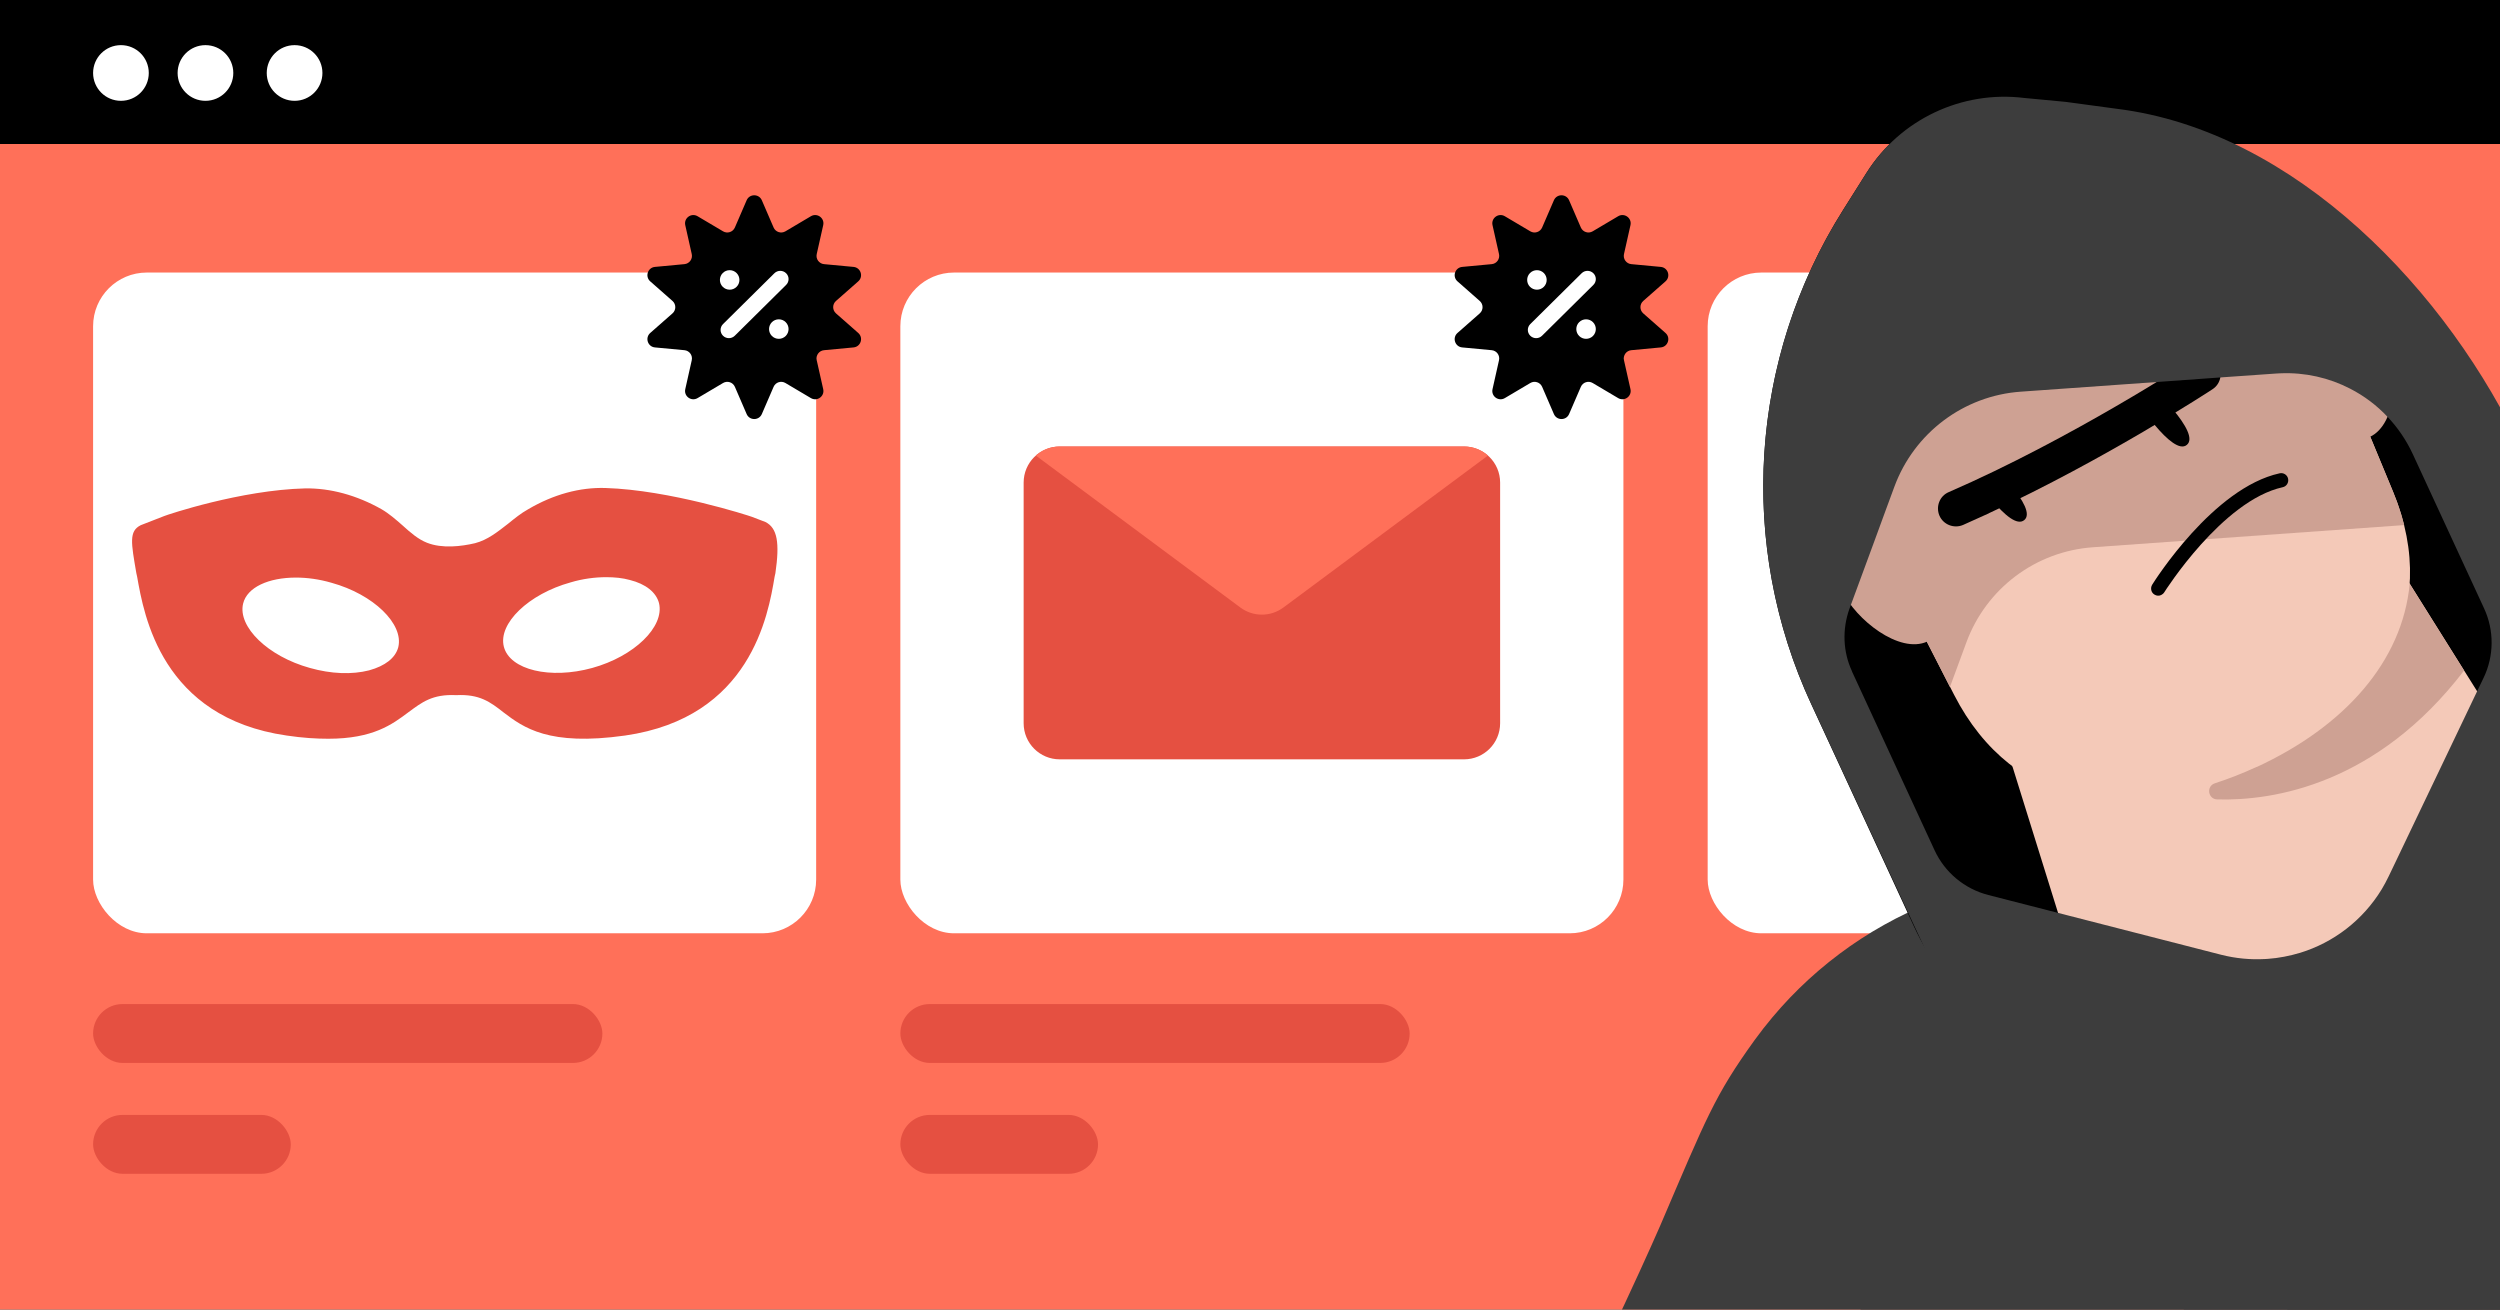
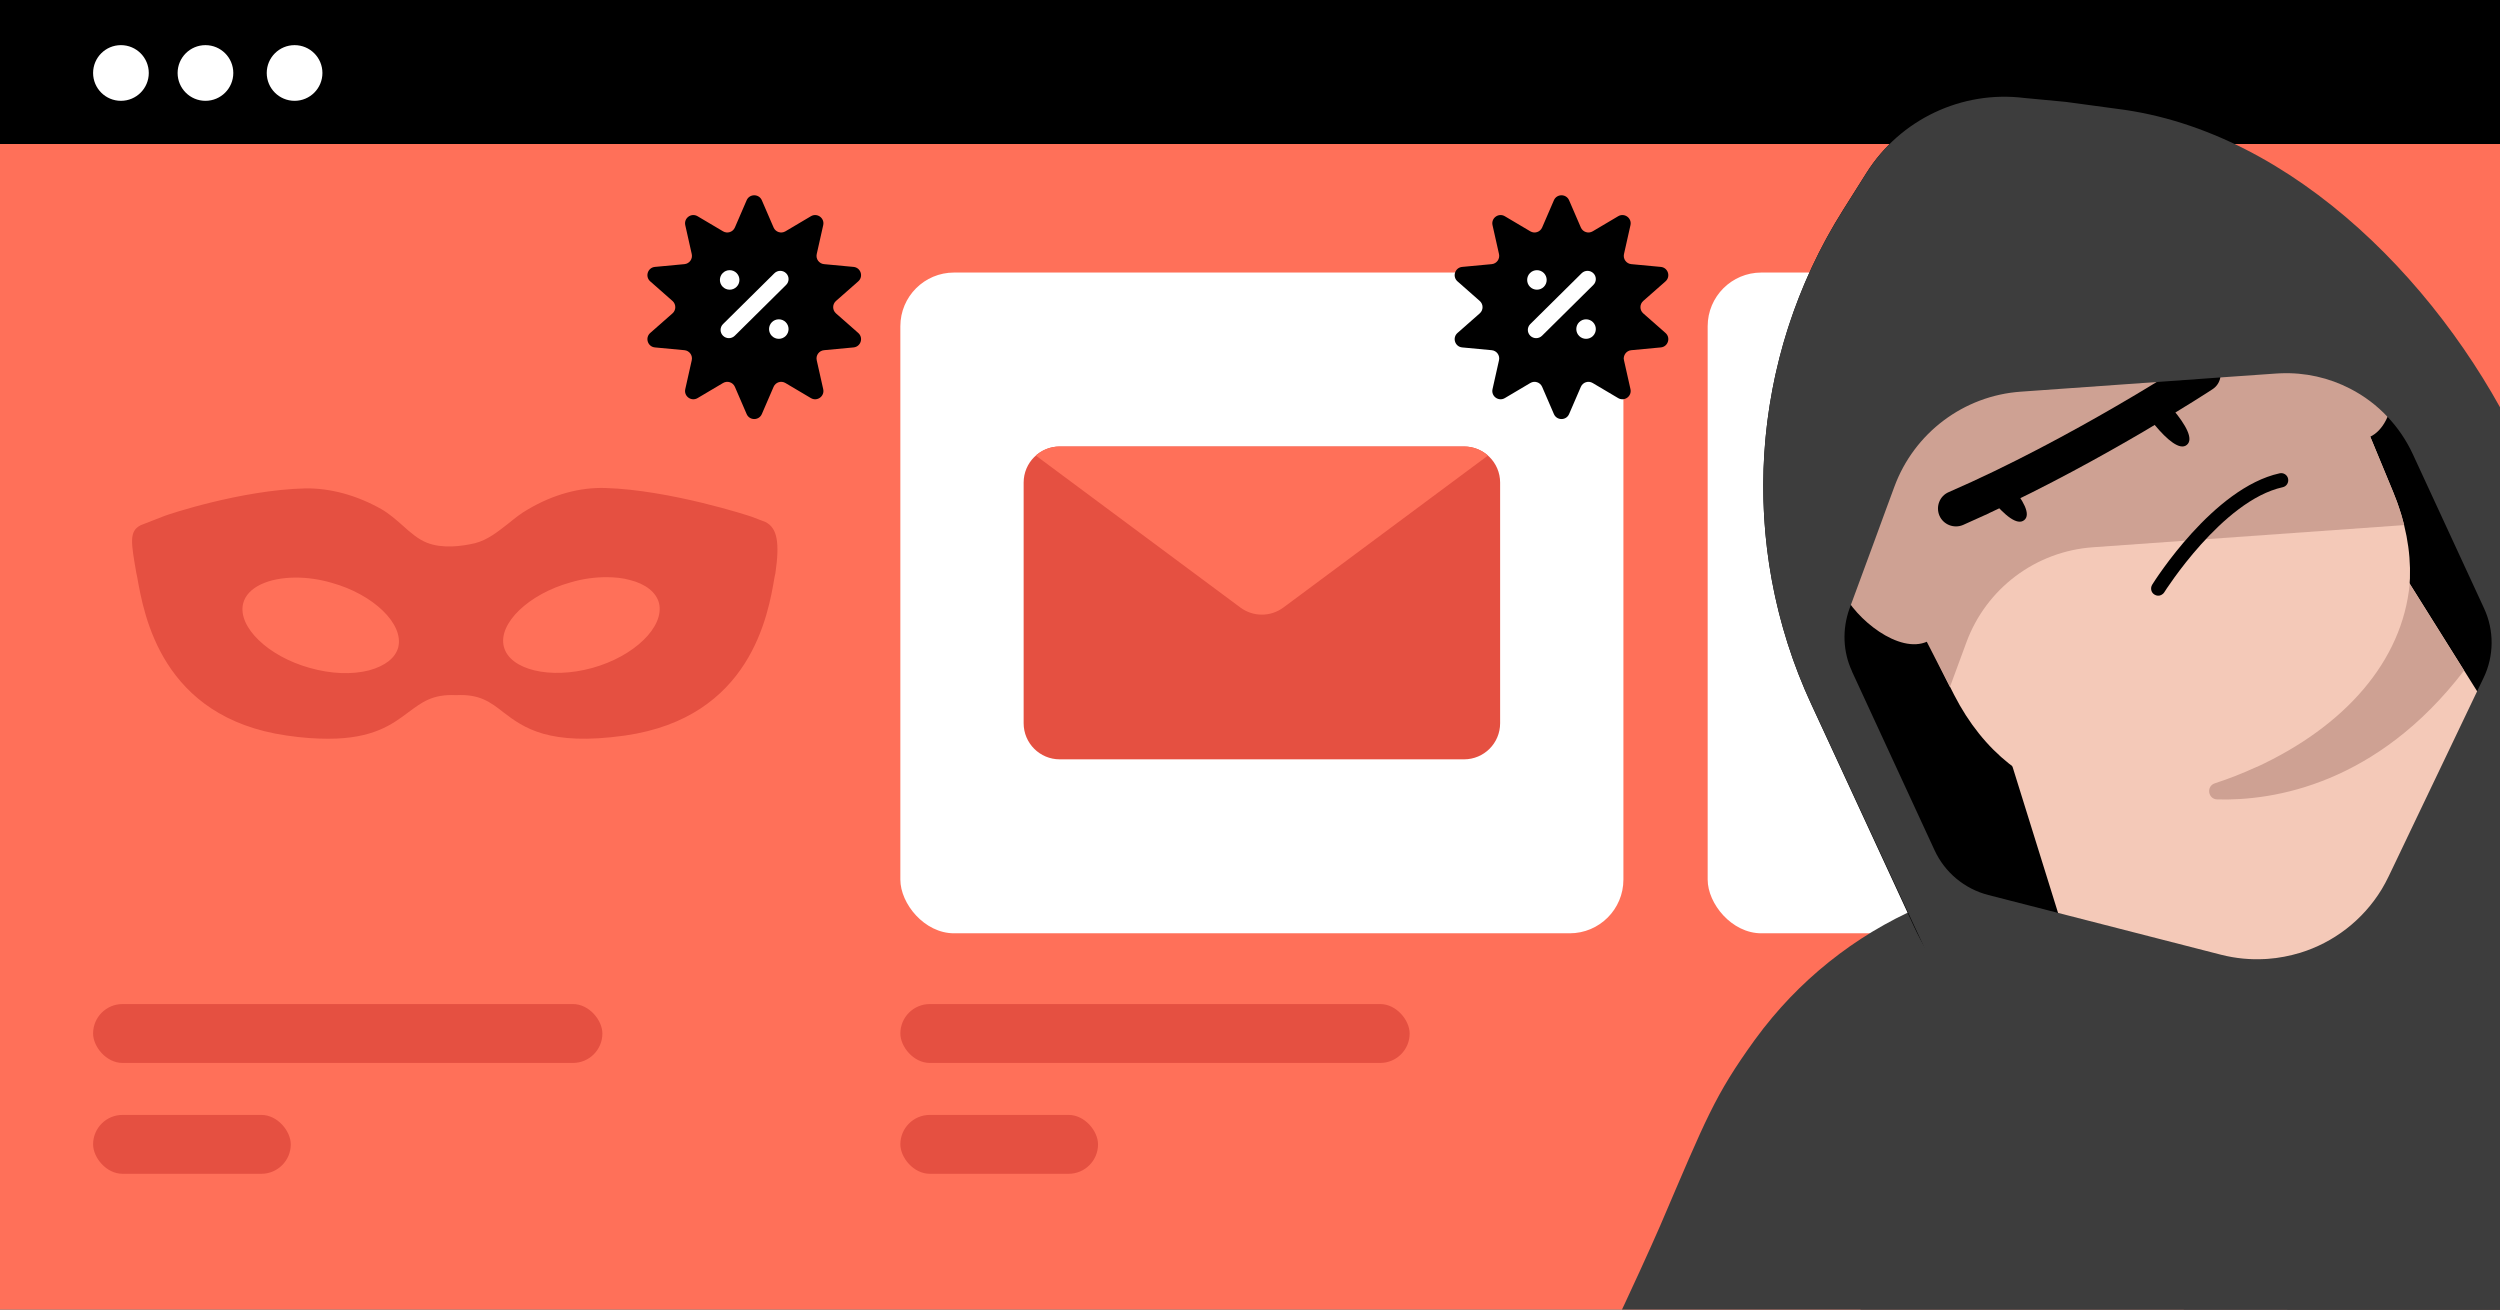
<svg xmlns="http://www.w3.org/2000/svg" fill="none" height="495" viewBox="0 0 945 495" width="945">
  <rect x="0" y="0" width="945" height="495" fill="#333333" stroke="none" />
  <clipPath id="clip0_12769_319">
    <path d="M0 0H945V495H0Z" />
  </clipPath>
  <g clip-path="url(#clip0_12769_319)">
    <path d="M0 0H945V495H0Z" fill="#ff7059" />
    <rect fill="#000000" height="54.98" rx="27.49" width="1123.43" x="-55.388" y="-.551" />
    <circle cx="45.714" cy="27.586" fill="#ffffff" r="10.525" />
    <circle cx="77.663" cy="27.586" fill="#ffffff" r="10.525" />
    <circle cx="111.352" cy="27.586" fill="#ffffff" r="10.525" />
    <rect fill="#ffffff" height="249.764" rx="20.297" width="273.316" x="645.498" y="103.022" />
    <path d="M928.298 829.343 1152.33 764.573C1177.56 757.277 1191.17 729.974 1181.81 705.429L1066.53 403.65 823.602 358.878 827.055 608.247 928.298 829.343Z" fill="#3d3d3d" />
    <path d="M801.602 865.973 1025.63 801.203 993.27 560.191 863.091 347.461 681.563 514.95 738.776 800.112 745.108 831.686C750.286 857.442 776.366 873.27 801.602 865.973Z" fill="#3d3d3d" />
    <path d="M1239.32 757.538 992.035 829.033 810.514 353.059 920.482 290.595C985.855 253.485 1068.92 269.523 1114.84 329.025 1115.14 329.405 1115.44 329.814 1115.74 330.195L1301.94 567.964C1302.29 568.422 1302.65 568.909 1302.99 569.338 1353.59 636.747 1320.24 734.112 1239.28 757.518L1239.32 757.538Z" fill="#3d3d3d" />
    <path d="M674.848 817.993 1019.62 718.314 905.771 324.544 779.436 330.399C772.499 330.696 765.732 331.471 759.077 332.743 757.802 332.956 756.536 333.198 755.335 333.452 746.722 335.258 738.373 337.765 730.375 340.948 705.2 350.93 683.277 367.43 666.843 388.402 666.773 388.484 666.732 388.558 666.634 388.649 665.458 390.17 664.311 391.682 663.2 393.215 648.078 414.212 644.959 422.648 627.538 463.347 627.312 463.875 607.884 508.577 580.776 560.304L564.932 594.524V594.524C555.891 610.247 557.2 625.147 558.334 643.248 567.173 784.292 602.448 783.449 646.71 850.269 816.513 934.038 856.518 743.612 937.474 720.206L674.848 817.993Z" fill="#3d3d3d" />
    <path d="M937.97 151.669 975.784 233.556C997.716 281.037 977.021 337.361 929.541 359.292L849.222 396.404C801.741 418.335 745.418 397.64 723.458 350.168L684.599 266.066C656.74 205.819 661.304 135.514 696.712 79.349L705.533 65.363C718.3 45.14 741.532 34.135 765.25 37.066L784.136 39.405C851.398 47.739 909.529 90.161 937.942 151.677L937.97 151.669Z" fill="#000000" />
    <path d="M969.607 314.396 893.749 380.267 791.919 389.945 740.31 224.229 874.3 162.309 969.635 314.388 969.607 314.396Z" fill="#f4c9b8" />
-     <path d="M852.881 291.899C806.556 313.31 761.014 306.371 738.64 262.624L703.162 193.33C678.666 145.472 698.915 86.853 747.685 64.332 796.447 41.782 854.216 64.358 874.813 113.995L904.592 185.931C923.396 231.301 899.187 270.525 852.881 291.899Z" fill="#f4c9b8" />
+     <path d="M852.881 291.899C806.556 313.31 761.014 306.371 738.64 262.624C678.666 145.472 698.915 86.853 747.685 64.332 796.447 41.782 854.216 64.358 874.813 113.995L904.592 185.931C923.396 231.301 899.187 270.525 852.881 291.899Z" fill="#f4c9b8" />
    <path d="M873.219 110.417C873.776 111.592 874.276 112.783 874.813 113.995L876.569 118.242 904.583 185.903C906.376 190.17 907.738 194.344 908.78 198.486L791.131 206.864C769.481 208.4 750.794 222.442 743.293 242.82L737.076 259.689 703.141 193.367C702.431 191.988 701.742 190.571 701.098 189.204 679.82 142.156 700.327 86.259 747.664 64.369 795.03 42.471 851.396 63.309 873.199 110.454L873.227 110.445 873.219 110.417Z" fill="#cea193" />
    <path d="M734.88 205.663C729.979 195.054 717.392 190.428 706.755 195.336 696.146 200.237 691.511 212.795 696.42 223.433 701.32 234.042 717.949 247.382 728.558 242.481 739.195 237.572 739.772 216.244 734.872 205.635L734.88 205.663Z" fill="#cea193" />
    <path d="M902.057 128.368C897.156 117.759 884.57 113.132 873.932 118.041 863.323 122.942 858.688 135.5 863.597 146.138 868.498 156.747 885.126 170.087 895.735 165.186 906.344 160.285 906.949 138.949 902.049 128.34L902.057 128.368Z" fill="#cea193" />
    <g fill="#000000">
      <path d="M816.95 224.911C816.131 225.303 815.187 225.265 814.386 224.751 813.113 224.001 812.746 222.304 813.525 221.022 814.435 219.548 836.628 184.418 861.697 178.911 863.156 178.582 864.602 179.5 864.902 180.967 865.202 182.434 864.312 183.872 862.845 184.172 840.005 189.222 818.298 223.558 818.086 223.899 817.784 224.359 817.384 224.693 816.921 224.919L816.95 224.911Z" />
      <path d="M821.375 154.771C826.224 160.578 829.283 166.002 826.617 168.171 824.044 170.344 819.226 166.362 814.406 160.546 809.558 154.738 816.555 148.955 821.347 154.779L821.375 154.771V154.771Z" />
      <path d="M759.897 183.204C764.746 189.012 767.805 194.435 765.167 196.596 762.538 198.786 757.748 194.795 752.928 188.979 748.079 183.171 755.077 177.388 759.868 183.212L759.897 183.204Z" />
      <path d="M751.807 194.026C748.543 195.529 745.301 196.995 742.021 198.44 738.589 199.899 734.59 198.32 733.111 194.926 731.653 191.494 733.166 187.483 736.626 186.017 782.927 165.918 828.448 136.132 828.894 135.848 832.037 133.821 836.197 134.669 838.282 137.795 840.33 140.901 839.461 145.098 836.347 147.117 835.909 147.43 795.61 173.78 751.799 193.998L751.807 194.026Z" />
    </g>
    <path d="M853.038 289.865C847.752 292.325 842.444 294.388 837.246 296.077 833.886 297.142 834.566 302.072 838.077 302.176 859.574 302.797 898.578 296.368 931.419 253.468L910.871 220.659C908.089 250.052 886.249 274.576 853.026 289.93L853.038 289.865Z" fill="#cea193" />
    <path d="M988.302 262.659C987.302 259.095 986.045 255.605 984.443 252.215L953.878 171.389C925.465 109.873 867.443 49.473 800.209 41.131L780.887 38.516 765.243 37.037C741.582 34.09 718.293 45.111 705.526 65.334L696.713 79.349C695.056 82.003 693.437 84.677 691.891 87.392 690.346 90.108 688.895 92.827 687.497 95.624 686.091 98.392 684.759 101.201 683.513 103.985 682.246 106.806 681.054 109.668 679.948 112.505 678.821 115.379 677.788 118.256 676.793 121.154 674.81 126.979 673.147 132.836 671.764 138.798 671.039 141.773 670.409 144.752 669.873 147.735 669.308 150.726 668.809 153.729 668.396 156.707 664.59 183.848 666.519 211.693 674.258 238.355 675.236 241.739 676.292 245.069 677.463 248.366 677.621 248.911 677.836 249.439 678.03 250.005 679.288 253.494 680.677 257.008 682.135 260.44 682.92 262.295 683.733 264.142 684.604 265.972L711.402 323.729 725.798 354.712 732.272 368.72C743.629 393.279 768.131 409.128 795.19 409.322L795.719 409.325 865.249 409.918 865.466 409.917 871.359 409.985C892.26 410.157 912.16 400.954 925.579 384.924L933.966 374.917 937.271 370.978 953.857 351.174 974.601 326.408C978.711 321.491 982.036 316.117 984.626 310.458 991.435 295.531 992.772 278.551 988.305 262.565L988.302 262.659ZM700.053 253.736C696.61 246.342 696.329 237.846 699.077 230.153L699.618 228.692 708.656 204.171 712.51 193.641 716.064 184.006C723.545 163.665 742.273 149.549 763.902 148.05L815.209 144.404 839.228 142.68 860.517 141.186C861.009 141.168 861.464 141.13 861.956 141.112 871.316 140.705 880.406 142.8 888.374 146.929 893.631 149.635 898.39 153.2 902.476 157.55 906.318 161.598 909.548 166.32 912 171.577L938.981 229.965C942.849 238.293 942.781 247.946 938.801 256.213L936.315 261.375 922.746 289.785 913.584 308.935 905.669 325.517 902.936 331.217C902.121 332.913 901.232 334.569 900.29 336.146 893.126 347.913 882.036 356.308 869.39 360.182 865.47 361.347 861.384 362.155 857.243 362.451 856.883 362.493 856.514 362.507 856.173 362.512 850.7 362.82 845.081 362.301 839.545 360.887L777.885 345.06 751.572 338.311C742.605 335.994 735.163 329.818 731.27 321.403L728.446 315.29 700.033 253.773 700.053 253.736Z" fill="#3d3d3d" />
-     <rect fill="#ffffff" height="249.764" rx="20.297" width="273.316" x="35.189" y="103.022" />
    <rect fill="#e55041" height="22.261" rx="11.131" width="192.515" x="35.188" y="379.532" />
    <rect fill="#e55041" height="22.261" rx="11.131" width="74.726" x="35.188" y="421.436" />
    <path d="M289.323 197.312 284.183 195.347C282.974 194.893 253.194 185.219 228.856 184.463 219.182 184.161 209.205 186.882 199.681 192.475 196.96 193.986 194.542 195.952 192.123 197.917 188.041 201.091 184.262 204.115 179.576 205.324 174.437 206.533 167.181 207.44 161.436 205.173 157.959 203.812 155.087 201.242 152.064 198.521 149.645 196.405 147.075 194.138 144.203 192.475 134.831 187.184 124.854 184.463 115.33 184.614 90.993 185.219 63.178 194.591 62.12 195.045L53.201 198.521C48.666 200.789 49.573 205.173 51.538 216.661L51.841 218.022C54.41 232.534 61.062 271.232 108.377 278.035 114.423 278.942 119.563 279.244 124.098 279.244 141.029 279.244 148.285 273.802 154.331 269.267 159.471 265.488 163.401 262.314 172.471 262.767 181.239 262.314 185.32 265.337 190.309 269.267 197.867 275.012 207.391 282.116 236.264 278.035 283.73 271.232 290.381 232.534 292.8 218.022L293.102 216.661C294.765 205.173 293.858 199.58 289.323 197.312ZM223.868 252.488C207.995 256.872 192.728 253.244 190.46 244.476 188.193 235.708 199.832 224.522 215.705 220.138 220.24 218.778 224.926 218.173 229.159 218.173 232.333 218.173 235.356 218.475 238.077 219.231 244.124 220.743 248.054 223.917 249.113 227.999 251.229 236.918 239.74 248.104 223.868 252.488ZM139.517 253.395C133.017 255.058 125.156 254.755 117.144 252.488 101.272 248.104 89.783 236.918 91.9 228.15 93.411 221.952 101.574 218.324 111.854 218.324 116.086 218.324 120.621 218.929 125.307 220.289 141.18 224.673 152.669 235.86 150.552 244.627 149.494 248.709 145.564 251.732 139.517 253.395Z" fill="#e55041" />
    <path d="M282.229 75.706C283.316 73.187 286.887 73.187 287.975 75.706L292.417 85.993C293.165 87.725 295.262 88.406 296.885 87.445L306.526 81.733C308.886 80.335 311.775 82.434 311.174 85.11L308.721 96.044C308.308 97.885 309.605 99.669 311.483 99.845L322.639 100.891C325.37 101.147 326.474 104.543 324.415 106.355L316.004 113.76C314.588 115.006 314.588 117.211 316.004 118.457L324.415 125.861C326.474 127.674 325.37 131.07 322.639 131.326L311.482 132.372C309.605 132.548 308.308 134.332 308.721 136.172L311.174 147.106C311.775 149.783 308.886 151.882 306.526 150.484L296.885 144.772C295.262 143.811 293.165 144.492 292.417 146.224L287.975 156.511C286.887 159.029 283.316 159.029 282.229 156.511L277.787 146.224C277.039 144.492 274.941 143.811 273.319 144.772L263.678 150.484C261.318 151.882 258.429 149.783 259.03 147.106L261.482 136.172C261.895 134.332 260.599 132.548 258.721 132.372L247.564 131.326C244.833 131.07 243.73 127.674 245.789 125.861L254.2 118.457C255.616 117.211 255.616 115.006 254.2 113.76L245.789 106.355C243.73 104.543 244.833 101.147 247.564 100.891L258.721 99.845C260.599 99.669 261.895 97.885 261.482 96.044L259.03 85.11C258.429 82.434 261.318 80.335 263.678 81.733L273.319 87.445C274.941 88.406 277.039 87.725 277.787 85.993L282.229 75.706Z" fill="#000000" />
    <path d="M275.815 109.504C277.852 109.504 279.504 107.852 279.504 105.815 279.504 103.777 277.852 102.125 275.815 102.125 273.777 102.125 272.125 103.777 272.125 105.815 272.125 107.852 273.777 109.504 275.815 109.504Z" fill="#ffffff" />
    <path d="M294.389 128.078C296.426 128.078 298.078 126.427 298.078 124.389 298.078 122.351 296.426 120.7 294.389 120.7 292.351 120.7 290.699 122.351 290.699 124.389 290.699 126.427 292.351 128.078 294.389 128.078Z" fill="#ffffff" />
    <path clip-rule="evenodd" d="M297.159 103.293C298.386 104.509 298.385 106.48 297.157 107.695L277.742 126.913C276.514 128.128 274.525 128.127 273.299 126.911 272.073 125.695 272.074 123.724 273.301 122.508L292.716 103.291C293.944 102.075 295.933 102.077 297.159 103.293Z" fill="#ffffff" fill-rule="evenodd" />
    <rect fill="#ffffff" height="249.764" rx="20.297" width="273.316" x="340.333" y="103.022" />
    <rect fill="#e55041" height="22.261" rx="11.131" width="192.515" x="340.333" y="379.532" />
    <rect fill="#e55041" height="22.261" rx="11.131" width="74.726" x="340.333" y="421.436" />
    <path d="M386.936 182.417C386.936 174.884 393.043 168.777 400.576 168.777H553.406C560.94 168.777 567.047 174.884 567.047 182.417V273.391C567.047 280.924 560.94 287.031 553.406 287.031H400.576C393.043 287.031 386.936 280.924 386.936 273.391V182.417Z" fill="#e55041" />
    <path d="M553.407 168.777H400.577C397.111 168.777 393.948 170.069 391.542 172.198L468.857 229.641C473.687 233.229 480.297 233.229 485.127 229.641L562.442 172.198C560.036 170.069 556.872 168.777 553.407 168.777Z" fill="#ff7059" />
    <path d="M587.372 75.706C588.459 73.187 592.03 73.187 593.118 75.706L597.56 85.993C598.308 87.725 600.405 88.406 602.028 87.445L611.669 81.733C614.029 80.335 616.917 82.434 616.317 85.11L613.864 96.044C613.451 97.885 614.748 99.669 616.625 99.845L627.782 100.891C630.513 101.147 631.617 104.543 629.558 106.355L621.146 113.76C619.731 115.006 619.731 117.211 621.146 118.457L629.558 125.861C631.617 127.674 630.513 131.07 627.782 131.326L616.625 132.372C614.748 132.548 613.451 134.332 613.864 136.172L616.317 147.106C616.917 149.783 614.029 151.882 611.669 150.484L602.028 144.772C600.405 143.811 598.308 144.492 597.56 146.224L593.118 156.511C592.03 159.029 588.459 159.029 587.372 156.511L582.929 146.224C582.182 144.492 580.084 143.811 578.462 144.772L568.821 150.484C566.461 151.882 563.572 149.783 564.172 147.106L566.625 136.172C567.038 134.332 565.742 132.548 563.864 132.372L552.707 131.326C549.976 131.07 548.873 127.674 550.932 125.861L559.343 118.457C560.758 117.211 560.758 115.006 559.343 113.76L550.932 106.355C548.873 104.543 549.976 101.147 552.707 100.891L563.864 99.845C565.742 99.669 567.038 97.885 566.625 96.044L564.172 85.11C563.572 82.434 566.461 80.335 568.821 81.733L578.462 87.445C580.084 88.406 582.182 87.725 582.929 85.993L587.372 75.706Z" fill="#000000" />
    <path d="M580.958 109.504C582.995 109.504 584.647 107.852 584.647 105.815 584.647 103.777 582.995 102.125 580.958 102.125 578.92 102.125 577.268 103.777 577.268 105.815 577.268 107.852 578.92 109.504 580.958 109.504Z" fill="#ffffff" />
    <path d="M599.532 128.078C601.569 128.078 603.221 126.427 603.221 124.389 603.221 122.351 601.569 120.7 599.532 120.7 597.494 120.7 595.842 122.351 595.842 124.389 595.842 126.427 597.494 128.078 599.532 128.078Z" fill="#ffffff" />
    <path clip-rule="evenodd" d="M602.302 103.293C603.528 104.509 603.527 106.48 602.3 107.695L582.885 126.913C581.657 128.128 579.668 128.127 578.442 126.911 577.215 125.695 577.217 123.724 578.444 122.508L597.859 103.291C599.087 102.075 601.076 102.077 602.302 103.293Z" fill="#ffffff" fill-rule="evenodd" />
  </g>
</svg>